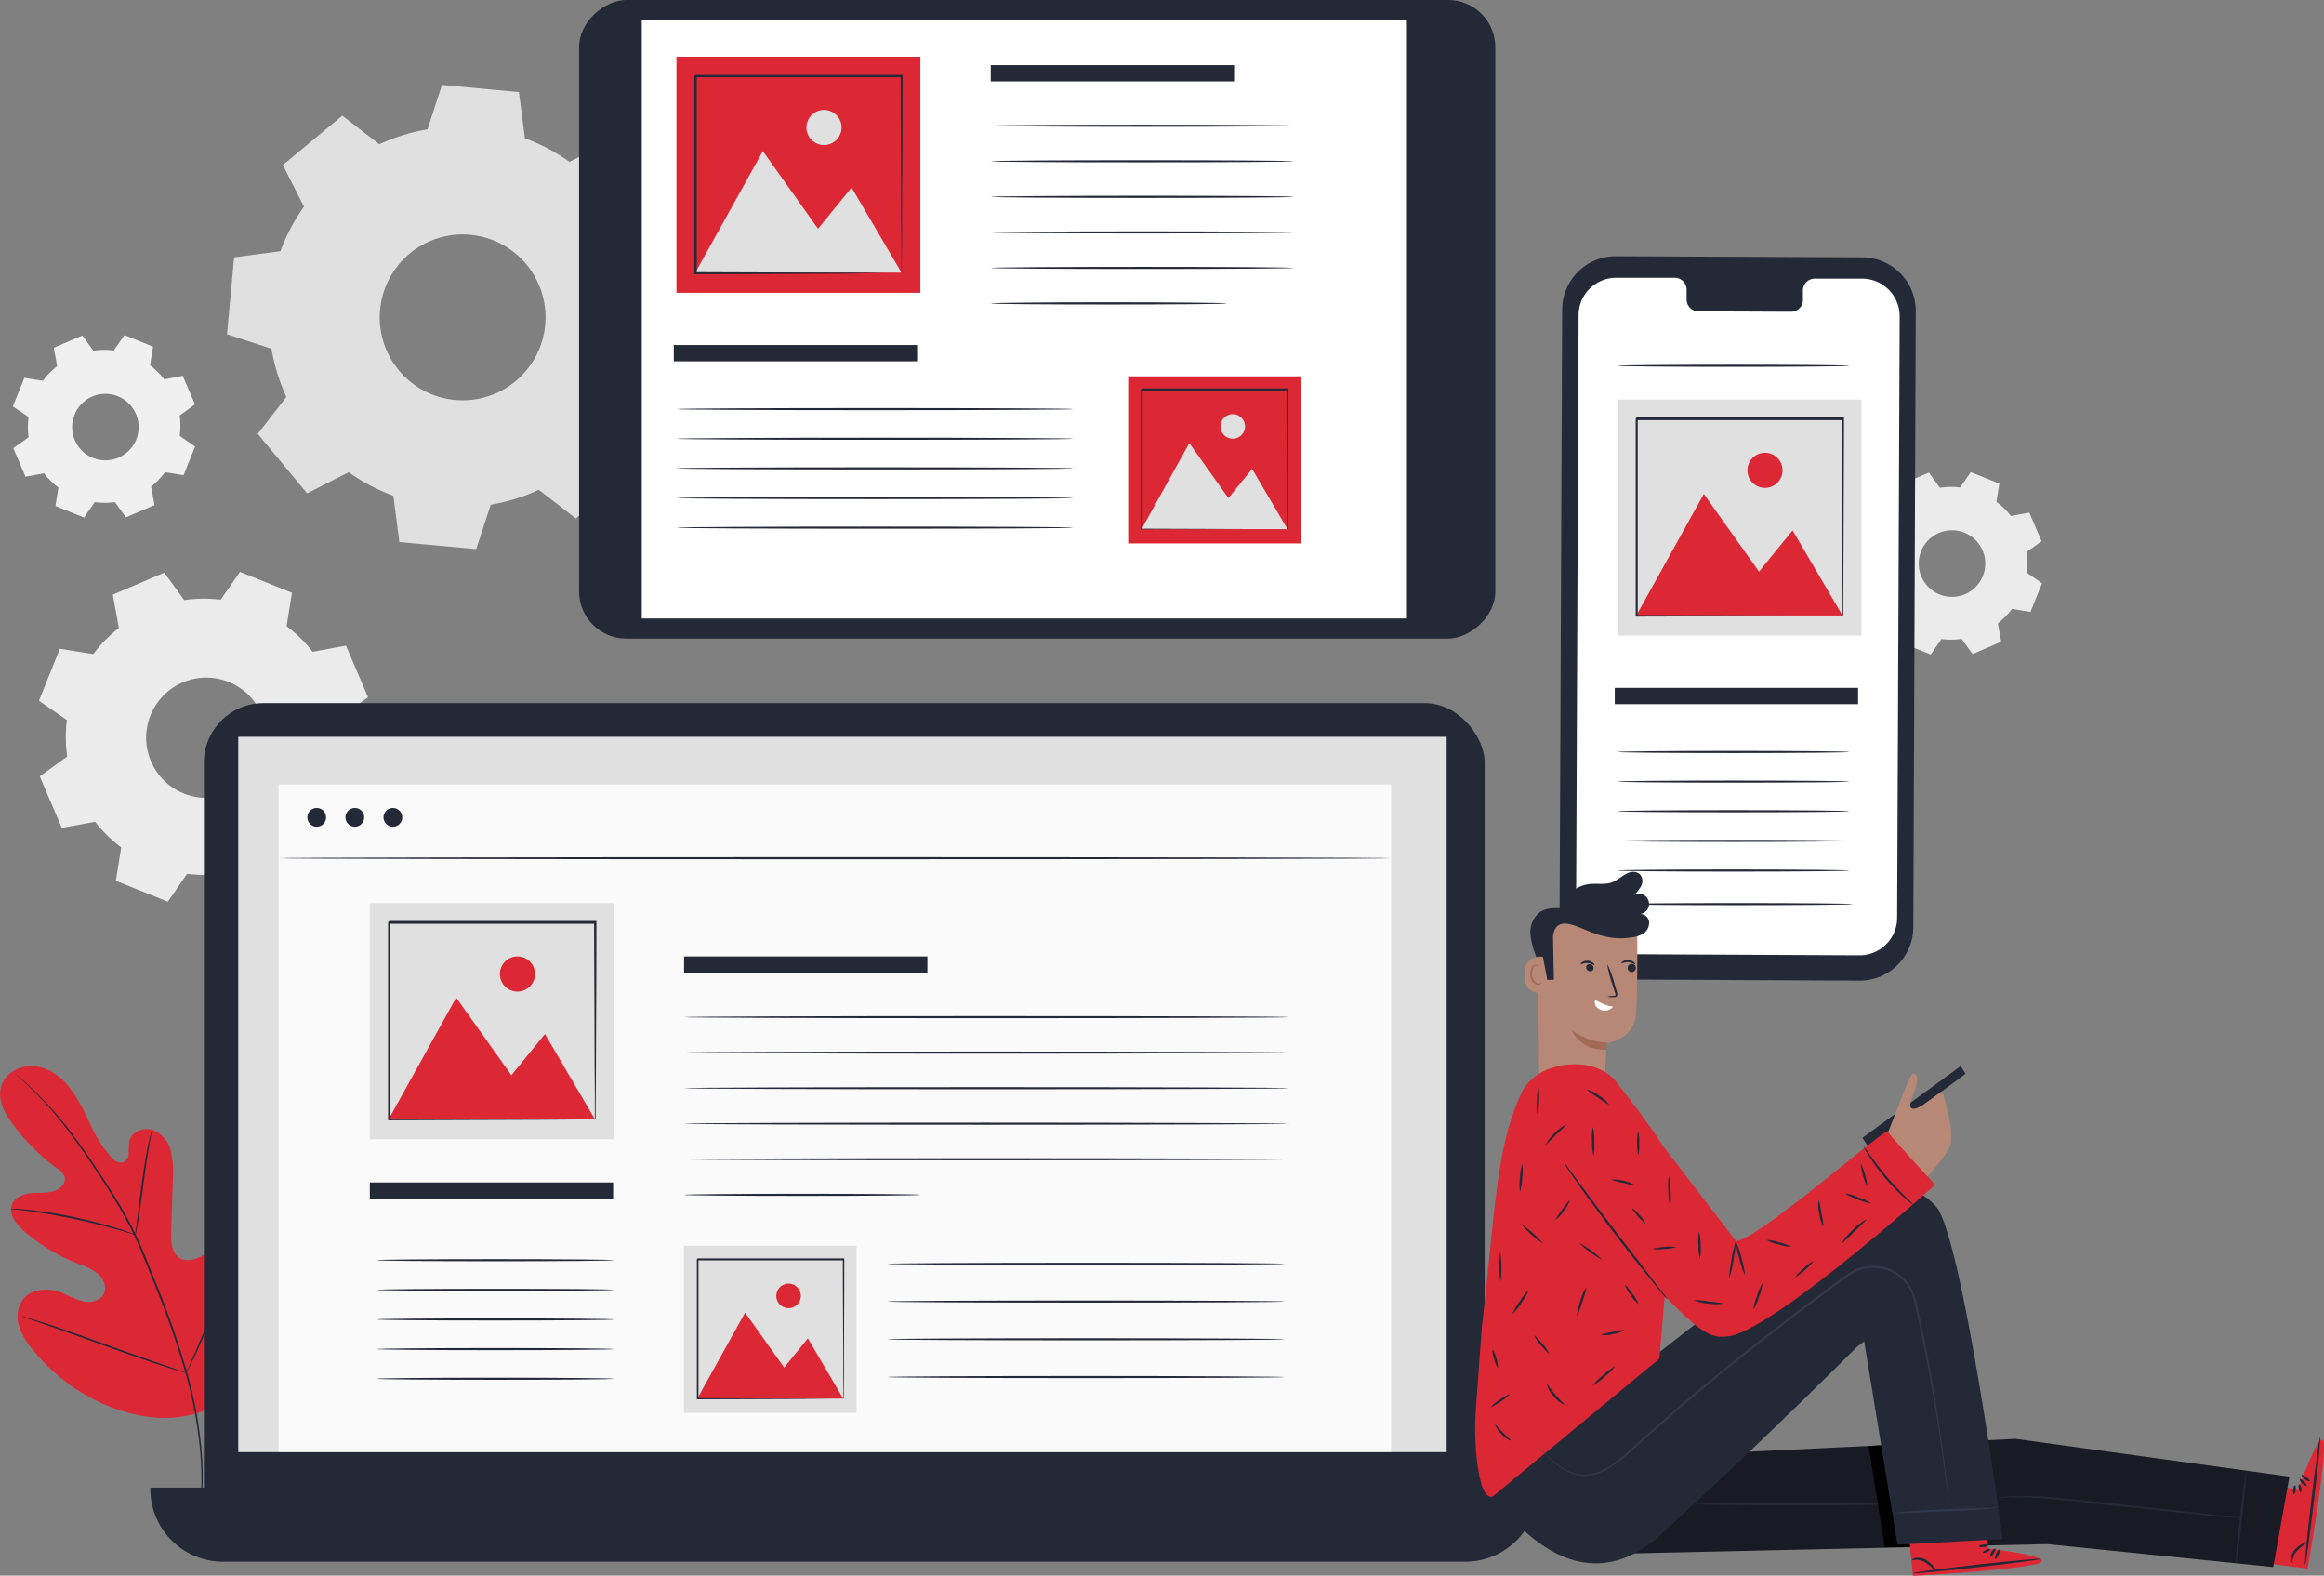
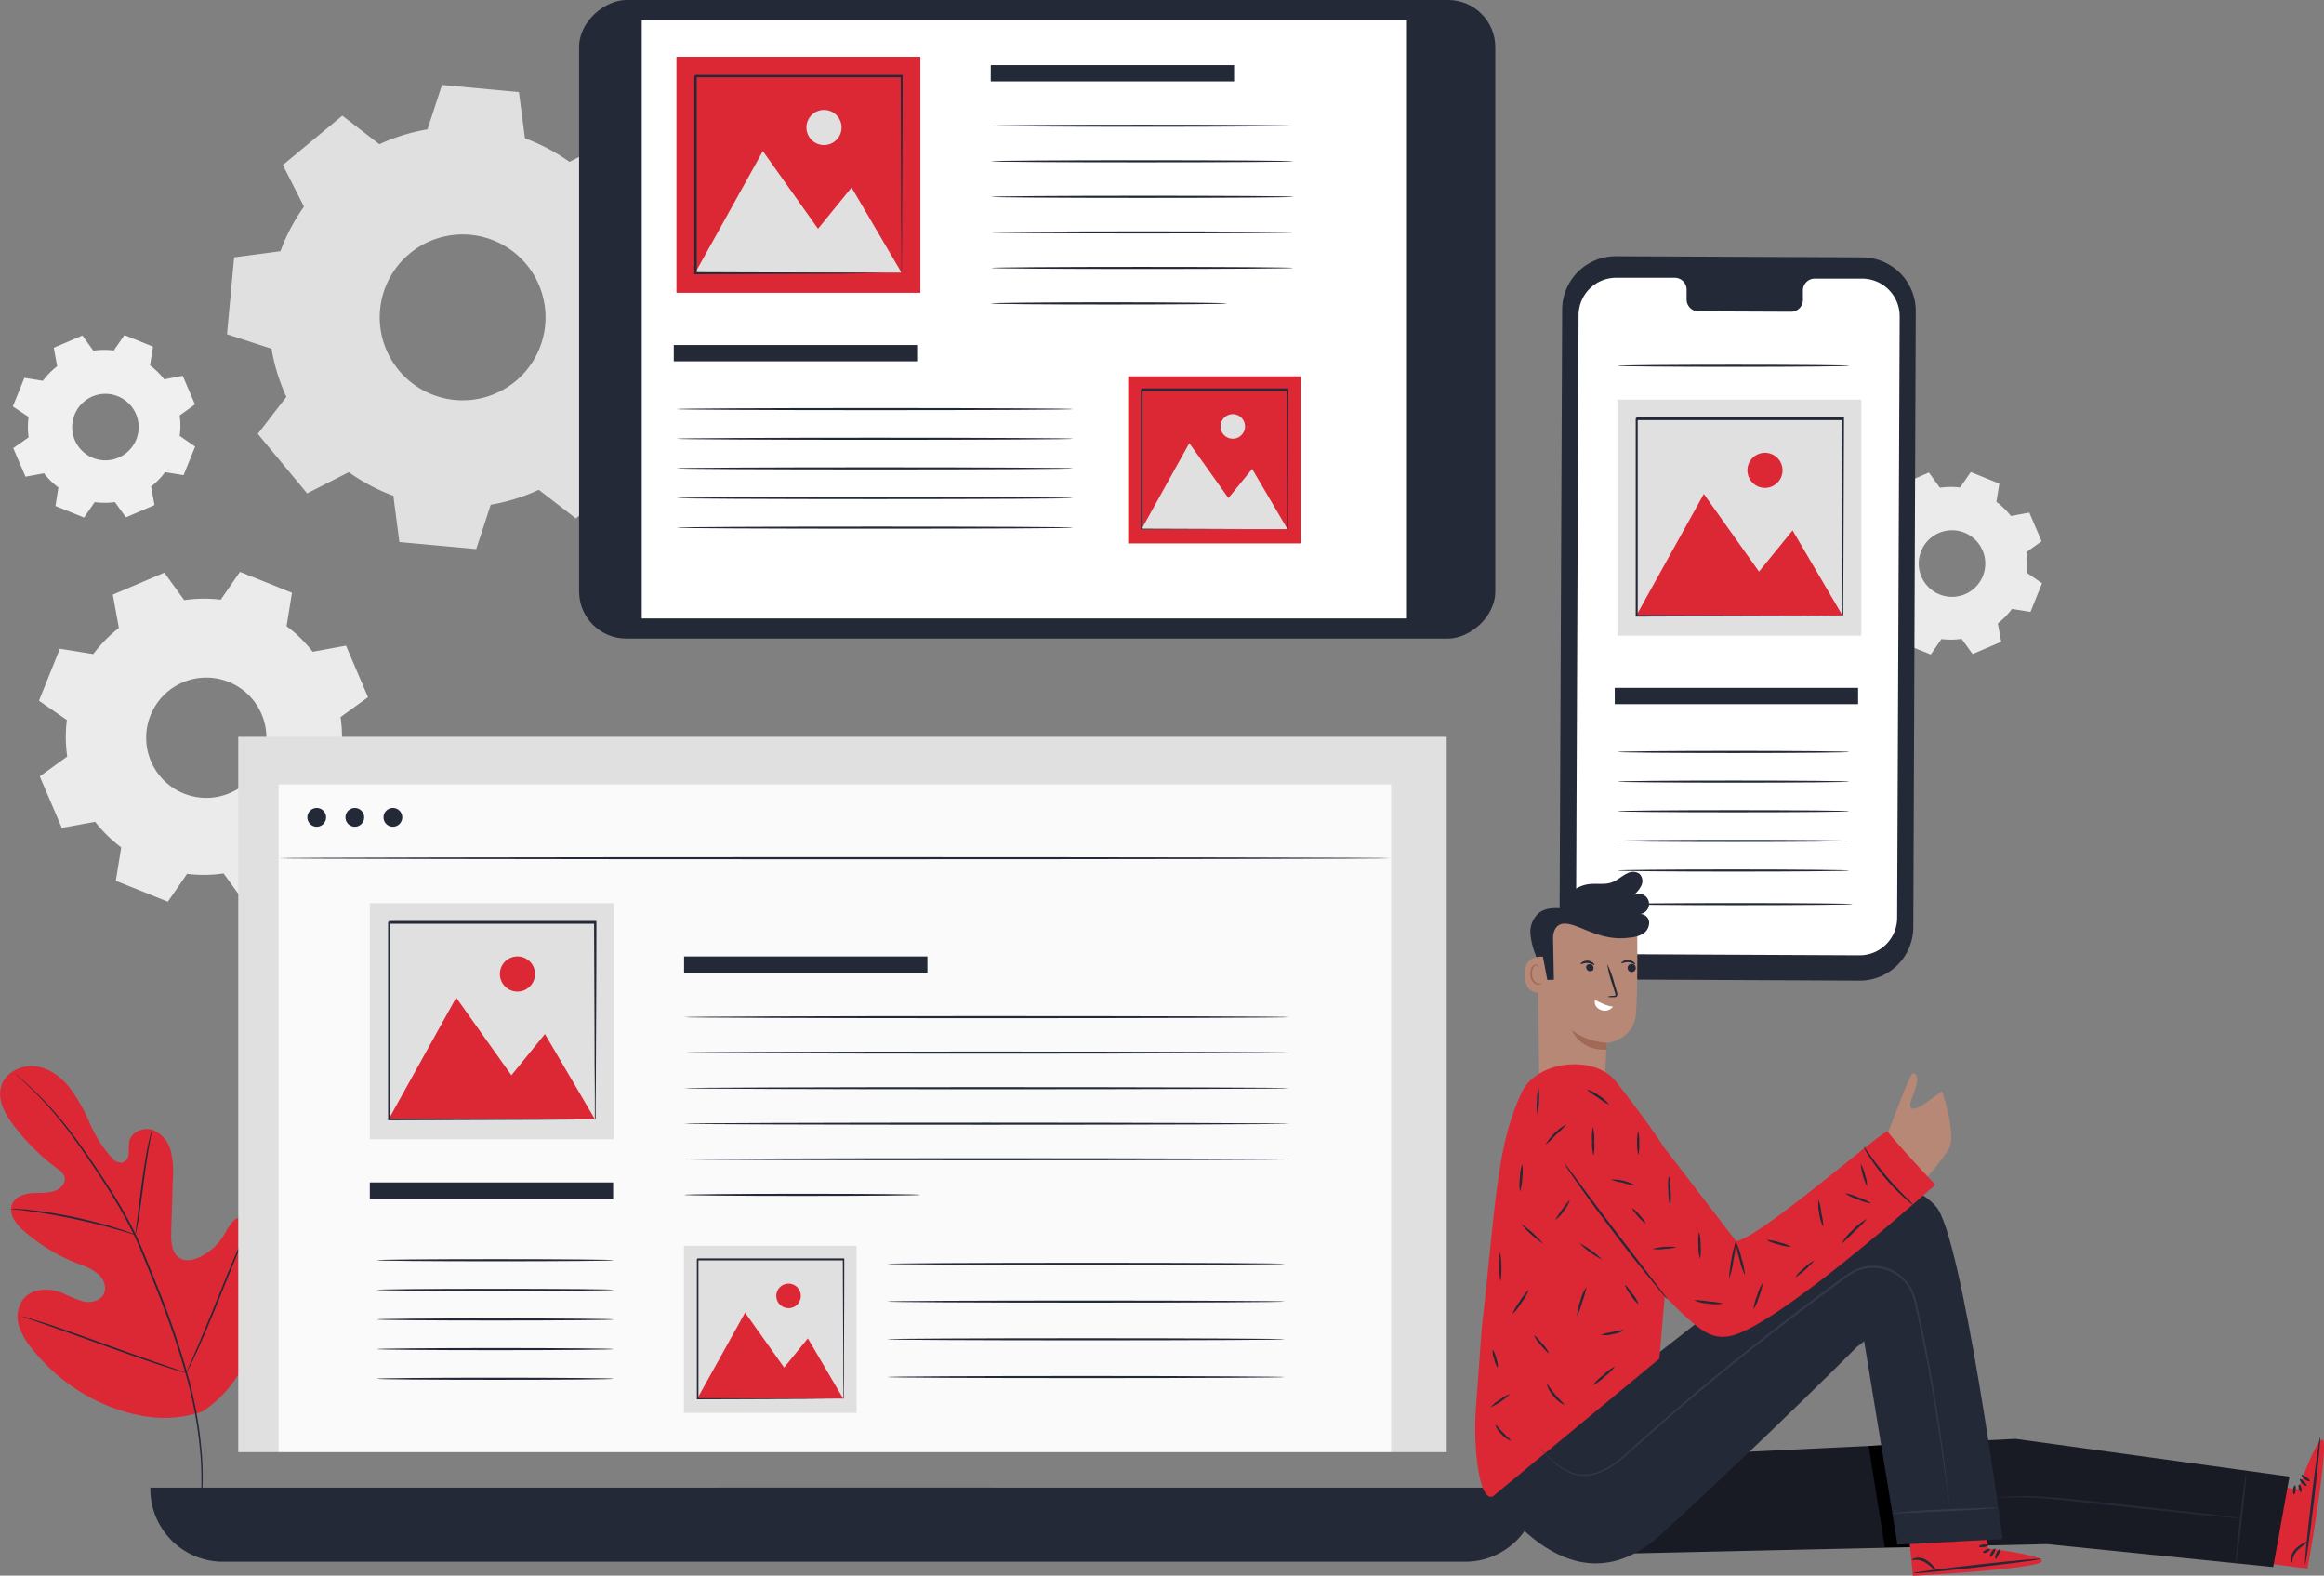
<svg xmlns="http://www.w3.org/2000/svg" viewBox="0 0 569.04 385.72">
  <rect x="0" y="0" width="569.04" height="385.72" fill="#808080" stroke="none" />
  <defs>
    <style>.cls-1{fill:#ebebeb;}.cls-1,.cls-2,.cls-3{fill-rule:evenodd;}.cls-2{fill:#f0f0f0;}.cls-3,.cls-7{fill:#e0e0e0;}.cls-4{fill:#dc2735;}.cls-5{fill:#242937;}.cls-6{fill:#fff;}.cls-8{fill:#fafafa;}.cls-9{fill:#181b23;}.cls-10{fill:#b78876;}.cls-11{fill:#a36957;}.cls-12{fill:#313a4c;}</style>
  </defs>
  <g id="Layer_2" data-name="Layer 2">
    <g id="Character">
      <path class="cls-1" d="M488.84,122.85a18.44,18.44,0,0,1,3.54,3.46l4.51-.82,3,7-3.72,2.69a18.62,18.62,0,0,1,.06,5l3.77,2.61-2.83,7-4.53-.73a18.44,18.44,0,0,1-3.46,3.54l.82,4.51-7,3-2.69-3.71a19.05,19.05,0,0,1-4.95.05l-2.6,3.77-7.05-2.83.73-4.53a18.44,18.44,0,0,1-3.54-3.46l-4.51.82-3-7,3.72-2.69a18.62,18.62,0,0,1-.06-4.95L455.3,133l2.83-7,4.53.73a18.73,18.73,0,0,1,3.46-3.54l-.82-4.51,7-3,2.69,3.72a18.62,18.62,0,0,1,4.95-.06l2.61-3.77,7,2.83-.73,4.53ZM481,130.4a8.15,8.15,0,1,0,4.52,10.6A8.16,8.16,0,0,0,481,130.4Z" />
      <path class="cls-1" d="M70.17,153.29a33.26,33.26,0,0,1,6.39,6.26l8.16-1.49,5.39,12.62-6.72,4.86a33.91,33.91,0,0,1,.1,9l6.82,4.71-5.12,12.73L77,200.62A33.86,33.86,0,0,1,70.75,207l1.48,8.16-12.62,5.38-4.86-6.72a33.42,33.42,0,0,1-8.94.1l-4.71,6.82-12.74-5.12,1.32-8.18a33.86,33.86,0,0,1-6.39-6.26l-8.16,1.49L9.74,190.06l6.72-4.86a33.5,33.5,0,0,1-.09-8.95l-6.83-4.71,5.12-12.73,8.19,1.31a33.26,33.26,0,0,1,6.26-6.39l-1.49-8.16,12.62-5.38,4.86,6.72a33.42,33.42,0,0,1,8.94-.1L58.76,140l12.73,5.11-1.32,8.19ZM56,166.94a14.72,14.72,0,1,0,8.17,19.15A14.72,14.72,0,0,0,56,166.94Z" />
      <path class="cls-2" d="M36.69,89.4a18.73,18.73,0,0,1,3.53,3.47L44.74,92l3,7L44,101.71a18.63,18.63,0,0,1,0,5l3.78,2.61-2.83,7-4.53-.73A18.43,18.43,0,0,1,37,119.12l.83,4.52-7,3-2.69-3.72a18.63,18.63,0,0,1-4.95,0l-2.61,3.78-7-2.83.72-4.53a18.43,18.43,0,0,1-3.53-3.47l-4.52.83-3-7L7,107.06a18.63,18.63,0,0,1,0-5L3.14,99.5l2.83-7,4.53.72A18.72,18.72,0,0,1,14,89.65l-.83-4.52,7-3,2.69,3.72a18.63,18.63,0,0,1,5-.05l2.61-3.77,7,2.83-.72,4.52ZM28.84,97a8.14,8.14,0,1,0,4.52,10.59A8.14,8.14,0,0,0,28.84,97Z" />
      <path class="cls-3" d="M128.54,33.86a46.15,46.15,0,0,1,10.9,5.76l10.2-5.18L161.72,49l-7,9.06a46.15,46.15,0,0,1,3.65,11.79l10.86,3.55-1.75,18.84-11.33,1.48a46.56,46.56,0,0,1-5.77,10.9l5.18,10.2L141,126.91l-9.07-7a46.88,46.88,0,0,1-11.78,3.65l-3.55,10.86L97.79,132.7l-1.48-11.34A46,46,0,0,1,85.4,115.6l-10.2,5.18L63.12,106.21l7-9.06a46.46,46.46,0,0,1-3.64-11.78L55.58,81.82,57.33,63,68.67,61.5a46,46,0,0,1,5.76-10.91l-5.17-10.2L83.82,28.31l9.07,7a46.33,46.33,0,0,1,11.78-3.64l3.55-10.87,18.84,1.75,1.48,11.34ZM115.16,57.48a20.3,20.3,0,1,0,18.33,22.09A20.3,20.3,0,0,0,115.16,57.48Z" />
      <path class="cls-4" d="M49.46,345.61C62,337.44,65.12,321.8,65,307.66c0-2.36.3-4.84-.79-6.93s-3.7-3.58-5.86-2.63c-1.8.78-2.62,2.8-3.66,4.46a13.82,13.82,0,0,1-5.73,5.14c-1.54.75-3.43,1.18-4.91.32-2-1.17-2.21-4-2.14-6.33q.21-6.56.41-13.11a21.51,21.51,0,0,0-.55-7,7.28,7.28,0,0,0-4.51-5c-2.25-.68-5.07.54-5.61,2.82a21.8,21.8,0,0,0-.13,2.92A2.46,2.46,0,0,1,30,284.6a2.89,2.89,0,0,1-2.59-1.13,31.28,31.28,0,0,1-5.46-8.59A43.33,43.33,0,0,0,16.85,266c-2.16-2.63-5.19-4.75-8.58-5s-7.08,1.71-8,5,.93,6.68,3,9.41A52.87,52.87,0,0,0,14,286.06a4.37,4.37,0,0,1,1.8,2c.48,1.57-1.06,3.09-2.64,3.56-1.79.54-3.7.32-5.56.49s-3.89.93-4.63,2.64c-1,2.37.94,4.93,2.9,6.62a45.3,45.3,0,0,0,13.26,8,15.42,15.42,0,0,1,4.93,2.51c1.38,1.25,2.18,3.38,1.29,5s-3.09,2.11-4.91,1.73a32,32,0,0,1-5.17-2.09c-3.24-1.3-7.46-1.18-9.62,1.56a7.34,7.34,0,0,0-1,6.54,17.11,17.11,0,0,0,3.46,5.88,45.65,45.65,0,0,0,19.18,14c7.51,2.77,14.51,3.64,22.1,1.1" />
      <path class="cls-5" d="M3.76,262.86a1.3,1.3,0,0,0,.23.23l.69.64c.61.56,1.5,1.38,2.63,2.47a88.62,88.62,0,0,1,8.84,9.88c1.71,2.22,3.49,4.72,5.35,7.45s3.81,5.65,5.76,8.8a105.81,105.81,0,0,1,5.62,10.16c.87,1.82,1.64,3.71,2.43,5.65L37.68,314a212.41,212.41,0,0,1,7.92,22.77,102.69,102.69,0,0,1,3.48,19.33,74.79,74.79,0,0,1-.1,13.25c-.16,1.56-.31,2.77-.44,3.58-.06.39-.1.7-.13.93s0,.32,0,.32a1.11,1.11,0,0,0,.08-.31c0-.23.1-.53.17-.92.17-.81.34-2,.53-3.58a71.9,71.9,0,0,0,.24-13.29A102,102,0,0,0,46,336.67a211.23,211.23,0,0,0-7.9-22.82q-1.22-3-2.38-5.88c-.79-1.93-1.57-3.84-2.45-5.66a103,103,0,0,0-5.66-10.19c-2-3.16-3.93-6.08-5.8-8.8s-3.67-5.22-5.41-7.43a83.18,83.18,0,0,0-9-9.81c-1.15-1.08-2.06-1.88-2.69-2.42l-.72-.6Z" />
      <path class="cls-5" d="M33.14,302.29a4.53,4.53,0,0,0,.25-1c.15-.64.32-1.58.51-2.74.4-2.33.83-5.56,1.29-9.13s.94-6.78,1.37-9.09c.21-1.16.39-2.1.52-2.74a4.72,4.72,0,0,0,.16-1,4.62,4.62,0,0,0-.32,1c-.19.63-.41,1.56-.66,2.72-.51,2.31-1,5.53-1.5,9.1s-.85,6.7-1.16,9.13c-.15,1.1-.27,2-.37,2.77A4.3,4.3,0,0,0,33.14,302.29Z" />
      <path class="cls-5" d="M2.73,295.93a6.52,6.52,0,0,0,1.21.17c.79.09,1.92.21,3.31.4,2.79.37,6.63,1,10.83,1.89s8,1.86,10.68,2.64c1.35.38,2.44.71,3.19.94a6.92,6.92,0,0,0,1.19.32,6.13,6.13,0,0,0-1.13-.48c-.74-.28-1.82-.66-3.17-1.08-2.69-.85-6.45-1.87-10.67-2.77a109.19,109.19,0,0,0-10.88-1.77C5.89,296,4.75,296,4,295.93A6.47,6.47,0,0,0,2.73,295.93Z" />
      <path class="cls-5" d="M45.62,336.11a1.49,1.49,0,0,0,.22-.36l.55-1.08c.47-.94,1.12-2.32,1.9-4,1.56-3.41,3.56-8.2,5.7-13.52s4.09-10.11,5.57-13.56c.73-1.67,1.33-3.05,1.77-4.08l.48-1.11A1.92,1.92,0,0,0,62,298s-.09.12-.22.36l-.55,1.08c-.47.94-1.12,2.32-1.9,4-1.56,3.41-3.56,8.2-5.7,13.52S49.49,327.07,48,330.52c-.73,1.67-1.33,3.05-1.77,4.08l-.48,1.11A1.92,1.92,0,0,0,45.62,336.11Z" />
      <path class="cls-5" d="M5.35,322.23a1.76,1.76,0,0,0,.4.17l1.17.42,4.31,1.49c3.64,1.26,8.65,3.07,14.18,5.06s10.56,3.76,14.23,4.95c1.84.59,3.33,1.06,4.36,1.36l1.2.34a2.16,2.16,0,0,0,.42.09s-.13-.08-.4-.18l-1.16-.41L39.74,334C36.1,332.76,31.09,331,25.56,329S15,325.21,11.33,324C9.49,323.42,8,323,7,322.66l-1.2-.34C5.5,322.24,5.35,322.21,5.35,322.23Z" />
      <path class="cls-5" d="M455.28,240.06l-60.34-.28a13.12,13.12,0,0,1-13.08-13.16l.64-150.84a13.12,13.12,0,0,1,13.2-13.05L456,63a13.12,13.12,0,0,1,13.08,13.16L468.48,227A13.12,13.12,0,0,1,455.28,240.06Z" />
      <path class="cls-6" d="M456,68.21l-11.7,0a2.9,2.9,0,0,0-2.85,3v2.11a2.9,2.9,0,0,1-2.85,3l-22.8-.1a2.91,2.91,0,0,1-2.83-3V71a2.91,2.91,0,0,0-2.83-3L406,68l-10.23,0a9.19,9.19,0,0,0-9.25,9.14l-.62,147.22a9.18,9.18,0,0,0,9.16,9.22l60.21.28a9.19,9.19,0,0,0,9.25-9.14l.62-147.23A9.2,9.2,0,0,0,456,68.21Z" />
      <rect class="cls-5" x="395.38" y="168.39" width="59.58" height="3.99" />
      <path class="cls-5" d="M452.84,184.09c0,.14-12.72.26-28.4.26s-28.41-.12-28.41-.26,12.72-.27,28.41-.27S452.84,183.94,452.84,184.09Z" />
      <path class="cls-5" d="M452.84,89.55c0,.14-12.72.26-28.4.26S396,89.69,396,89.55s12.72-.26,28.41-.26S452.84,89.4,452.84,89.55Z" />
      <path class="cls-5" d="M452.84,191.34c0,.14-12.72.26-28.4.26s-28.41-.12-28.41-.26,12.72-.26,28.41-.26S452.84,191.2,452.84,191.34Z" />
      <path class="cls-5" d="M452.84,198.6c0,.14-12.72.26-28.4.26S396,198.74,396,198.6s12.72-.27,28.41-.27S452.84,198.45,452.84,198.6Z" />
      <path class="cls-5" d="M452.84,205.85c0,.14-12.72.26-28.4.26S396,206,396,205.85s12.72-.26,28.41-.26S452.84,205.71,452.84,205.85Z" />
      <path class="cls-5" d="M452.84,213.11c0,.14-12.72.26-28.4.26s-28.41-.12-28.41-.26,12.72-.26,28.41-.26S452.84,213,452.84,213.11Z" />
      <path class="cls-5" d="M453.65,221.33c0,.15-12.72.26-28.4.26s-28.4-.11-28.4-.26,12.71-.26,28.4-.26S453.65,221.19,453.65,221.33Z" />
      <rect class="cls-7" x="396.03" y="97.82" width="59.73" height="57.79" />
      <polygon class="cls-4" points="400.67 150.66 417.19 120.92 430.7 139.93 438.92 129.84 451.13 150.66 400.67 150.66" />
      <path class="cls-4" d="M436.46,115.14a4.3,4.3,0,1,1-4.3-4.3A4.29,4.29,0,0,1,436.46,115.14Z" />
      <path class="cls-5" d="M451.13,150.82s0-.08,0-.23,0-.4,0-.68c0-.61,0-1.48,0-2.6,0-2.29,0-5.6-.07-9.81,0-8.44-.07-20.46-.12-34.89l.24.24-50.46,0c-.07.06.53-.54.28-.28v13c0,4.24,0,8.4,0,12.45,0,8.09,0,15.74,0,22.78l-.24-.24,36.49.12,10.29.07,2.73,0h.95s-.07,0-.22,0h-.68l-2.68,0-10.24.07-36.64.12h-.25v-.25c0-7,0-14.69,0-22.78,0-4,0-8.21,0-12.45v-13l.29-.29,50.46,0h.25v.25c-.05,14.49-.1,26.57-.13,35,0,4.19-.05,7.48-.06,9.76,0,1.1,0,2,0,2.56,0,.27,0,.48,0,.64S451.14,150.83,451.13,150.82Z" />
      <rect class="cls-5" x="175.8" y="-34.01" width="156.32" height="224.34" rx="11.55" transform="translate(175.8 332.12) rotate(-90)" />
      <rect class="cls-6" x="177.58" y="-15.51" width="146.46" height="187.35" transform="translate(172.65 328.98) rotate(-90)" />
      <path class="cls-5" d="M354.86,72.16a6,6,0,1,1-6,6A6,6,0,0,1,354.86,72.16Z" />
      <rect class="cls-5" x="148.25" y="54.62" width="2.48" height="47.08" rx="1.22" />
      <rect class="cls-5" x="242.59" y="15.94" width="59.58" height="3.99" />
      <rect class="cls-5" x="164.98" y="84.46" width="59.58" height="3.99" />
      <path class="cls-5" d="M316.69,30.78c0,.14-16.59.26-37.05.26s-37-.12-37-.26,16.58-.26,37-.26S316.69,30.63,316.69,30.78Z" />
      <path class="cls-5" d="M316.69,39.48c0,.15-16.59.26-37.05.26s-37-.11-37-.26,16.58-.26,37-.26S316.69,39.34,316.69,39.48Z" />
      <path class="cls-5" d="M316.69,48.19c0,.14-16.59.26-37.05.26s-37-.12-37-.26,16.58-.27,37-.27S316.69,48,316.69,48.19Z" />
      <path class="cls-5" d="M316.69,56.89c0,.14-16.59.26-37.05.26s-37-.12-37-.26,16.58-.26,37-.26S316.69,56.74,316.69,56.89Z" />
      <path class="cls-5" d="M316.69,65.59c0,.14-16.59.26-37.05.26s-37-.12-37-.26,16.58-.26,37-.26S316.69,65.45,316.69,65.59Z" />
      <path class="cls-5" d="M300.44,74.29c0,.15-12.95.26-28.93.26s-28.92-.11-28.92-.26S255.54,74,271.51,74,300.44,74.15,300.44,74.29Z" />
      <path class="cls-5" d="M262.83,100.15c0,.15-21.76.26-48.59.26s-48.61-.11-48.61-.26,21.76-.26,48.61-.26S262.83,100,262.83,100.15Z" />
      <path class="cls-5" d="M262.83,107.41c0,.14-21.76.26-48.59.26s-48.61-.12-48.61-.26,21.76-.26,48.61-.26S262.83,107.26,262.83,107.41Z" />
      <path class="cls-5" d="M262.83,114.66c0,.15-21.76.26-48.59.26s-48.61-.11-48.61-.26,21.76-.26,48.61-.26S262.83,114.52,262.83,114.66Z" />
      <path class="cls-5" d="M262.83,121.92c0,.14-21.76.26-48.59.26s-48.61-.12-48.61-.26,21.76-.26,48.61-.26S262.83,121.77,262.83,121.92Z" />
      <path class="cls-5" d="M262.83,129.17c0,.15-21.76.26-48.59.26s-48.61-.11-48.61-.26,21.76-.26,48.61-.26S262.83,129,262.83,129.17Z" />
      <rect class="cls-4" x="165.63" y="13.89" width="59.73" height="57.79" />
      <polygon class="cls-7" points="170.26 66.73 186.79 36.99 200.3 56 208.51 45.91 220.73 66.73 170.26 66.73" />
      <path class="cls-7" d="M206.06,31.21a4.3,4.3,0,1,1-4.3-4.3A4.3,4.3,0,0,1,206.06,31.21Z" />
      <path class="cls-5" d="M220.73,66.89a2.17,2.17,0,0,1,0-.24c0-.17,0-.39,0-.67,0-.61,0-1.48,0-2.6,0-2.29,0-5.61-.07-9.81,0-8.45-.07-20.47-.12-34.9l.24.25-50.46,0c-.07.06.53-.54.28-.28h0v13q0,6.38,0,12.46c0,8.09,0,15.74,0,22.78l-.25-.25,36.49.13,10.3.06,2.73,0,.7,0h.25s-.07,0-.22,0h-.68l-2.68,0L206.91,67l-36.65.13H170v-.25c0-7,0-14.69,0-22.78q0-6.07,0-12.46v-13h0c-.25.25.34-.36.29-.29l50.46,0H221v.24c0,14.5-.1,26.57-.13,35.05,0,4.19,0,7.48-.06,9.76q0,1.65,0,2.55c0,.27,0,.49,0,.65S220.74,66.9,220.73,66.89Z" />
      <rect class="cls-4" x="276.24" y="92.13" width="42.27" height="40.9" />
      <polygon class="cls-7" points="279.52 129.53 291.21 108.48 300.78 121.93 306.59 114.79 315.24 129.53 279.52 129.53" />
      <path class="cls-7" d="M304.85,104.39a3,3,0,1,1-3-3A3,3,0,0,1,304.85,104.39Z" />
      <path class="cls-5" d="M315.24,129.64s0-.06,0-.17,0-.28,0-.48c0-.43,0-1,0-1.84,0-1.62,0-4-.05-6.94,0-6,0-14.48-.09-24.7l.18.18-35.72,0,.2-.2h0v9.17q0,4.51,0,8.81c0,5.73,0,11.15,0,16.13l-.17-.18,25.82.09,7.29,0,1.93,0h0l-1.9,0-7.24,0-25.94.08h-.18v-.17c0-5,0-10.4,0-16.13v-18h0l.2-.21,35.72,0h.17v.17c0,10.26-.07,18.81-.09,24.81,0,3,0,5.29,0,6.91,0,.77,0,1.37,0,1.8,0,.19,0,.34,0,.46S315.24,129.64,315.24,129.64Z" />
-       <rect class="cls-5" x="49.93" y="172.13" width="313.59" height="207.37" rx="14.57" />
      <path class="cls-5" d="M358.76,382.31H54.61a17.8,17.8,0,0,1-17.8-17.8v-.34H376.56v.34A17.8,17.8,0,0,1,358.76,382.31Z" />
      <rect class="cls-7" x="58.34" y="180.37" width="295.88" height="175.12" />
      <polygon class="cls-5" points="175.81 364.17 180.02 370.87 239.35 370.87 243.26 364.17 175.81 364.17" />
      <rect class="cls-8" x="68.21" y="192.03" width="272.41" height="163.39" />
      <path class="cls-5" d="M79.84,200.09a2.29,2.29,0,1,1-2.29-2.29A2.28,2.28,0,0,1,79.84,200.09Z" />
      <path class="cls-5" d="M89.17,200.09a2.29,2.29,0,1,1-2.29-2.29A2.29,2.29,0,0,1,89.17,200.09Z" />
      <path class="cls-5" d="M98.49,200.09a2.29,2.29,0,1,1-2.28-2.29A2.28,2.28,0,0,1,98.49,200.09Z" />
      <path class="cls-5" d="M340.62,210.09c0,.14-61,.26-136.2.26s-136.21-.12-136.21-.26,61-.26,136.21-.26S340.62,209.94,340.62,210.09Z" />
      <rect class="cls-5" x="49.93" y="364.3" width="313.59" height="1" />
      <rect class="cls-5" x="90.55" y="289.47" width="59.58" height="3.99" />
      <rect class="cls-5" x="167.5" y="234.14" width="59.58" height="3.99" />
      <path class="cls-5" d="M315.7,249c0,.14-33.18.26-74.1.26s-74.1-.12-74.1-.26,33.17-.26,74.1-.26S315.7,248.84,315.7,249Z" />
      <path class="cls-5" d="M315.7,257.68c0,.15-33.18.26-74.1.26s-74.1-.11-74.1-.26,33.17-.26,74.1-.26S315.7,257.54,315.7,257.68Z" />
      <path class="cls-5" d="M315.7,266.39c0,.14-33.18.26-74.1.26s-74.1-.12-74.1-.26,33.17-.26,74.1-.26S315.7,266.24,315.7,266.39Z" />
      <path class="cls-5" d="M315.7,275.09c0,.14-33.18.26-74.1.26s-74.1-.12-74.1-.26,33.17-.26,74.1-.26S315.7,275,315.7,275.09Z" />
      <path class="cls-5" d="M315.7,283.79c0,.15-33.18.26-74.1.26s-74.1-.11-74.1-.26,33.17-.26,74.1-.26S315.7,283.65,315.7,283.79Z" />
      <path class="cls-5" d="M225.35,292.5c0,.14-12.95.26-28.92.26s-28.93-.12-28.93-.26,12.95-.26,28.93-.26S225.35,292.35,225.35,292.5Z" />
      <path class="cls-5" d="M314.61,309.39c0,.14-21.8.26-48.7.26s-48.7-.12-48.7-.26,21.8-.26,48.7-.26S314.61,309.24,314.61,309.39Z" />
      <path class="cls-5" d="M314.61,318.62c0,.15-21.8.27-48.7.27s-48.7-.12-48.7-.27,21.8-.25,48.7-.25S314.61,318.48,314.61,318.62Z" />
      <path class="cls-5" d="M314.61,327.86c0,.15-21.8.26-48.7.26s-48.7-.11-48.7-.26,21.8-.26,48.7-.26S314.61,327.72,314.61,327.86Z" />
      <path class="cls-5" d="M314.61,337.1c0,.15-21.8.26-48.7.26s-48.7-.11-48.7-.26,21.8-.26,48.7-.26S314.61,337,314.61,337.1Z" />
      <path class="cls-5" d="M150.28,308.5c0,.15-13,.26-29,.26s-29-.11-29-.26,13-.26,29-.26S150.28,308.36,150.28,308.5Z" />
      <path class="cls-5" d="M150.28,315.76c0,.14-13,.26-29,.26s-29-.12-29-.26,13-.26,29-.26S150.28,315.61,150.28,315.76Z" />
      <path class="cls-5" d="M150.28,323c0,.15-13,.26-29,.26s-29-.11-29-.26,13-.26,29-.26S150.28,322.87,150.28,323Z" />
      <path class="cls-5" d="M150.28,330.27c0,.14-13,.26-29,.26s-29-.12-29-.26,13-.26,29-.26S150.28,330.12,150.28,330.27Z" />
      <path class="cls-5" d="M150.28,337.52c0,.15-13,.26-29,.26s-29-.11-29-.26,13-.26,29-.26S150.28,337.38,150.28,337.52Z" />
      <rect class="cls-7" x="90.55" y="221.11" width="59.73" height="57.79" />
      <polygon class="cls-4" points="95.18 273.96 111.7 244.22 125.22 263.23 133.43 253.13 145.65 273.96 95.18 273.96" />
      <path class="cls-4" d="M131,238.44a4.3,4.3,0,1,1-4.3-4.3A4.29,4.29,0,0,1,131,238.44Z" />
      <path class="cls-5" d="M145.65,274.12a1.35,1.35,0,0,1,0-.24c0-.17,0-.39,0-.67,0-.62,0-1.49,0-2.6,0-2.29,0-5.61-.06-9.82,0-8.44-.08-20.46-.13-34.89l.25.24-50.47,0,.28-.27h0v13c0,4.25,0,8.41,0,12.45,0,8.1,0,15.75,0,22.79l-.24-.25,36.49.13,10.29.06,2.73,0h.71l.25,0h-.22l-.69,0-2.68,0-10.23.07-36.65.13h-.25v-.25c0-7,0-14.69,0-22.79,0-4,0-8.2,0-12.45v-13h0c-.25.25.35-.36.29-.29l50.47,0h.24v.24c0,14.5-.09,26.57-.12,35,0,4.18-.05,7.48-.07,9.76,0,1.09,0,2,0,2.55,0,.27,0,.48,0,.65A1.66,1.66,0,0,1,145.65,274.12Z" />
      <rect class="cls-7" x="167.47" y="304.98" width="42.27" height="40.9" />
      <polygon class="cls-4" points="170.74 342.38 182.44 321.33 192 334.78 197.81 327.64 206.46 342.38 170.74 342.38" />
      <path class="cls-4" d="M196.08,317.24a3,3,0,1,1-3.05-3A3,3,0,0,1,196.08,317.24Z" />
      <path class="cls-5" d="M206.46,342.49a1.15,1.15,0,0,1,0-.17c0-.12,0-.28,0-.47,0-.44,0-1.05,0-1.84,0-1.63,0-4,0-6.95,0-6-.06-14.48-.09-24.69l.17.17-35.71,0c-.05,0,.37-.38.19-.2h0v18c0,5.72,0,11.14,0,16.12l-.18-.18,25.83.09,7.28.05,1.93,0h0l-1.89,0-7.25.05-25.94.09h-.17v-.18c0-5,0-10.4,0-16.12q0-4.31,0-8.82v-9.17h0l.21-.21,35.71,0h.17v.18c0,10.25-.06,18.8-.08,24.8,0,3,0,5.29-.05,6.91,0,.77,0,1.38,0,1.8,0,.19,0,.34,0,.46A.85.85,0,0,1,206.46,342.49Z" />
      <path class="cls-4" d="M562.7,364.57l-10-1.19-2.34,18.74L565,384l.22-1.16c.93-5.13,4.38-26.17,3.77-29.76C568.28,349.1,562.7,364.57,562.7,364.57Z" />
      <path class="cls-5" d="M568.1,351.76c.18,0-.51,7.05-1.53,15.7s-2,15.65-2.18,15.63.51-7,1.53-15.7S567.93,351.74,568.1,351.76Z" />
      <path class="cls-5" d="M564.79,363.69c-.11.15-.63-.05-1.1-.52s-.69-1-.55-1.09.56.21,1,.63S564.89,363.55,564.79,363.69Z" />
      <path class="cls-5" d="M565.59,362.58c-.09.15-.68,0-1.26-.45s-.89-1-.77-1.09.62.17,1.16.58S565.67,362.42,565.59,362.58Z" />
      <path class="cls-5" d="M565,377.43c0,.08-.25.33-.75.69a12.65,12.65,0,0,0-1.77,1.47,4.58,4.58,0,0,0-1.08,1.93c-.13.55-.1.93-.2,1s-.28-.35-.25-1a3.8,3.8,0,0,1,1.06-2.29,6.62,6.62,0,0,1,2-1.43C564.58,377.47,565,377.36,565,377.43Z" />
      <path class="cls-5" d="M562.91,363.41c.16-.07.48.3.6.86s0,1-.18,1-.34-.4-.45-.89S562.74,363.49,562.91,363.41Z" />
      <path class="cls-5" d="M561.91,363.59c.18,0,.27.53.2,1.16s-.26,1.12-.44,1.09-.26-.55-.2-1.16S561.73,363.59,561.91,363.59Z" />
      <polygon class="cls-9" points="556.6 383.62 501.17 378 386.24 380.57 416.8 355.93 493.51 352.24 560.58 361.48 556.6 383.62" />
-       <path class="cls-5" d="M462.91,368.23c0,.14-10.79.26-24.09.26s-24.1-.12-24.1-.26,10.79-.26,24.1-.26S462.91,368.08,462.91,368.23Z" />
      <polygon points="457.55 353.97 461.49 378.76 469.05 378.76 463.3 353.69 457.55 353.97" />
      <path class="cls-4" d="M486.81,379.08l-1.12-10-18.78,2,1.48,14.67,1.17-.05c5.22-.25,26.49-1.68,29.85-3.09C503.15,381,486.81,379.08,486.81,379.08Z" />
      <path class="cls-5" d="M499.75,381.61c0,.17-7,1.1-15.65,2.07s-15.69,1.61-15.71,1.44,7-1.11,15.64-2.08S499.73,381.43,499.75,381.61Z" />
      <path class="cls-5" d="M487.37,381.09c-.16-.06-.09-.62.26-1.19s.8-.89.93-.78-.07.59-.38,1.12S487.54,381.16,487.37,381.09Z" />
      <path class="cls-5" d="M488.64,381.62c-.17-.05-.15-.66.15-1.33s.74-1.09.89-1,0,.64-.3,1.26S488.81,381.67,488.64,381.62Z" />
      <path class="cls-5" d="M474,384.42c-.07.06-.38-.17-.84-.57a13.05,13.05,0,0,0-1.84-1.4,4.49,4.49,0,0,0-2.12-.6c-.57,0-.93.11-1,0s.28-.36.94-.48a3.83,3.83,0,0,1,2.47.5,6.84,6.84,0,0,1,1.85,1.64C473.91,384,474.1,384.36,474,384.42Z" />
      <path class="cls-5" d="M487.22,379.2c.1.14-.19.54-.7.78s-1,.23-1,.06.31-.42.76-.64S487.11,379.06,487.22,379.2Z" />
      <path class="cls-5" d="M486.81,378.27c0,.17-.45.38-1.08.46s-1.15,0-1.16-.18.48-.39,1.08-.46S486.78,378.09,486.81,378.27Z" />
      <path class="cls-10" d="M376.87,264.7l16-.29c.21-1.86.52-9.07.52-9.07s6.7-.62,7.19-7.25.28-21.94.28-21.94h0a23.12,23.12,0,0,0-23.35,1.49l-1,.69Z" />
      <path class="cls-5" d="M398.66,237.46a1,1,0,0,1,1.39-1.35,1,1,0,1,1-1.39,1.35Z" />
      <path class="cls-5" d="M400.36,236.05c-.11.11-.73-.44-1.64-.5s-1.61.37-1.7.25.07-.26.37-.46a2.26,2.26,0,0,1,1.37-.34,2.21,2.21,0,0,1,1.3.54C400.33,235.78,400.42,236,400.36,236.05Z" />
      <path class="cls-5" d="M389.79,236.19a1,1,0,0,1,.23,1.35,1,1,0,0,1-1.58-1.11A1,1,0,0,1,389.79,236.19Z" />
      <path class="cls-5" d="M390.39,236.24c-.11.11-.73-.43-1.64-.49s-1.61.37-1.7.24.07-.25.37-.46a2.26,2.26,0,0,1,1.37-.34,2.33,2.33,0,0,1,1.3.54C390.36,236,390.44,236.19,390.39,236.24Z" />
      <path class="cls-5" d="M393.59,244a4.54,4.54,0,0,1,1.5-.22c.24,0,.43-.05.45-.18a1.16,1.16,0,0,0-.13-.69c-.19-.62-.39-1.25-.6-1.91a26,26,0,0,1-1.27-5,24.45,24.45,0,0,1,1.76,4.82c.2.66.39,1.29.57,1.91a1.55,1.55,0,0,1,.07,1,.62.62,0,0,1-.43.35,1.55,1.55,0,0,1-.41,0A4.06,4.06,0,0,1,393.59,244Z" />
      <path class="cls-6" d="M390.56,244.83c-.92-.63,2.53,1.55,4.4,1.58a2.52,2.52,0,0,1-3,.82C390,246.38,390.56,244.83,390.56,244.83Z" />
      <path class="cls-11" d="M393.44,255.25a15.45,15.45,0,0,1-8.5-3s1.75,4.91,8.41,4.72Z" />
      <path class="cls-5" d="M401.38,223.77a2.49,2.49,0,1,0-1.38-4.62,7.29,7.29,0,0,0,1.9-2.39,2.49,2.49,0,0,0-.47-2.84,2.78,2.78,0,0,0-2.87-.17c-1.41.6-2.52,1.79-4,2.29s-3.07.26-4.62.33A8.2,8.2,0,0,0,385.2,218a5.49,5.49,0,0,0-2.13,4.46c-2.17-.27-4.57-.3-6.28,1.05a6.23,6.23,0,0,0-2.08,4.91,18.28,18.28,0,0,0,1.29,5.34h0a3.82,3.82,0,0,0,.66,1.39l.81,4.76,3-.06-.2-9.91s-.29-4.17,3.3-3.81,8.47,4.42,15.46,3.4a7.52,7.52,0,0,0,3.26-.94,3.21,3.21,0,0,0,1.5-2.9A2.18,2.18,0,0,0,401.38,223.77Z" />
      <path class="cls-10" d="M377.79,234.22c-.15-.05-4.92-.68-4.47,5s6,3.32,6,3.15S377.79,234.22,377.79,234.22Z" />
      <path class="cls-11" d="M377.43,240.5s-.09.08-.25.17a1,1,0,0,1-.74.07,2.44,2.44,0,0,1-1.3-2.09,3.34,3.34,0,0,1,.16-1.43,1.13,1.13,0,0,1,.68-.81.49.49,0,0,1,.6.22c.09.15.07.27.1.28s.11-.11.05-.34a.64.64,0,0,0-.25-.33.75.75,0,0,0-.56-.1,1.39,1.39,0,0,0-1,1,3.5,3.5,0,0,0-.21,1.6,2.55,2.55,0,0,0,1.63,2.32,1,1,0,0,0,.88-.22C377.43,240.64,377.45,240.51,377.43,240.5Z" />
      <path class="cls-5" d="M363.89,363.6c3,4.47,21.2,31.85,42.91,11.95C434.47,350.17,456.39,328,456.39,328l8.22,50.15,25.77-1.39s-10-74.68-16.39-81.47c-7.08-7.57-13.61-6.93-69.28,37Z" />
-       <polygon class="cls-5" points="456.03 278.53 480.09 260.98 481.27 262.86 457.37 280.63 456.03 278.53" />
      <path class="cls-10" d="M462,278s3.23-8.4,3.95-10.19,2-4.9,2.42-5,2.14.21-.06,5.55,2.6,2.08,2.6,2.08l4.63-3.32s3.67,10.94,1.58,14.23a53.15,53.15,0,0,1-5.49,7Z" />
      <path class="cls-4" d="M462.25,277c-.48-1.1-31.07,25.93-37.16,26.85l-17.84-23.24s-3.71-5.87-11.66-15.93c-5.13-6.5-19.3-5.15-23,2.76-6.32,13.44-6.39,28.39-9.76,57.46l-1.43,19.62a69.23,69.23,0,0,0,.19,12.55c.54,4.88,1.65,10,3.91,9.28l40.8-33.74,1.31-15.32c8.58,8.7,11.25,10.52,15.71,9.83,11.24-1.74,50.54-37.09,50.54-37.09S462.72,278.12,462.25,277Z" />
      <path class="cls-5" d="M468.55,295a11.86,11.86,0,0,1-2.2-1.72,47.51,47.51,0,0,1-4.69-4.81,48.86,48.86,0,0,1-4-5.4,12.37,12.37,0,0,1-1.35-2.44,18,18,0,0,1,1.65,2.24c1,1.39,2.41,3.28,4.1,5.27s3.33,3.67,4.54,4.87A18.74,18.74,0,0,1,468.55,295Z" />
      <path class="cls-5" d="M423.35,313.08a43.19,43.19,0,0,1,1.64-9.21,21.47,21.47,0,0,1-.56,4.65A20.51,20.51,0,0,1,423.35,313.08Z" />
      <path class="cls-5" d="M427.25,312.12a16.72,16.72,0,0,1-1.35-4,17,17,0,0,1-.85-4.13,17.48,17.48,0,0,1,1.35,4A17,17,0,0,1,427.25,312.12Z" />
      <path class="cls-5" d="M383.07,284.72a10.56,10.56,0,0,1,1,1.29l2.67,3.61c2.25,3.05,5.38,7.25,8.89,11.85l9,11.73,2.73,3.57a9.92,9.92,0,0,1,.95,1.35,9.92,9.92,0,0,1-1.11-1.22c-.68-.81-1.66-2-2.86-3.47-2.39-2.94-5.66-7-9.17-11.65s-6.61-8.83-8.78-11.94c-1.09-1.56-2-2.83-2.54-3.71A10.33,10.33,0,0,1,383.07,284.72Z" />
      <path class="cls-5" d="M377.85,304.47a25.12,25.12,0,0,1-5.39-4.83,25.12,25.12,0,0,1,5.39,4.83Z" />
      <path class="cls-5" d="M374.34,315.75a12.47,12.47,0,0,1-1.79,3.11,12.24,12.24,0,0,1-2.22,2.82,13.29,13.29,0,0,1,1.79-3.11A12.56,12.56,0,0,1,374.34,315.75Z" />
      <path class="cls-5" d="M379.27,331.29c-.11.1-1-.8-2-2a8,8,0,0,1-1.63-2.34c.11-.1,1,.8,2,2A8,8,0,0,1,379.27,331.29Z" />
      <path class="cls-5" d="M369.75,341.27a15.85,15.85,0,0,1-4.77,3.22,8.32,8.32,0,0,1,2.24-1.83A8.11,8.11,0,0,1,369.75,341.27Z" />
      <path class="cls-5" d="M383.06,343.9a6.43,6.43,0,0,1-2.66-2.13,6.55,6.55,0,0,1-1.67-3c.14-.07.87,1.24,2.07,2.63S383.15,343.78,383.06,343.9Z" />
      <path class="cls-5" d="M395.47,334.48a12.48,12.48,0,0,1-2.56,2.52,12.31,12.31,0,0,1-2.9,2.13,12.81,12.81,0,0,1,2.56-2.52A12.54,12.54,0,0,1,395.47,334.48Z" />
      <path class="cls-5" d="M369.93,352.68a5.25,5.25,0,0,1-2.26-1.6,5.13,5.13,0,0,1-1.55-2.31c.12-.08.88.88,1.92,1.94S370,352.56,369.93,352.68Z" />
      <path class="cls-5" d="M397.68,325.59a6.27,6.27,0,0,1-2.74,1,6.35,6.35,0,0,1-2.93.18,12.68,12.68,0,0,1,2.82-.69A12.53,12.53,0,0,1,397.68,325.59Z" />
      <path class="cls-5" d="M388.44,315.07a17.12,17.12,0,0,1-1,3.56,31.43,31.43,0,0,1-1.17,3.39l-.11,0c0-.05.06-.08.08-.08s0,0,0,.11l-.11,0a15.35,15.35,0,0,1,.79-3.52A10.86,10.86,0,0,1,388.44,315.07Z" />
      <path class="cls-5" d="M392.33,308.39a23.1,23.1,0,0,1-5.61-4.06,23.1,23.1,0,0,1,5.61,4.06Z" />
      <path class="cls-5" d="M384.39,293.69a7.54,7.54,0,0,1-1.48,2.7,7.4,7.4,0,0,1-2.1,2.25,35.12,35.12,0,0,1,3.58-4.95Z" />
      <path class="cls-5" d="M372.18,291.69a10.66,10.66,0,0,1,0-3.38,10.83,10.83,0,0,1,.54-3.35,11.5,11.5,0,0,1,0,3.39A11.37,11.37,0,0,1,372.18,291.69Z" />
      <path class="cls-5" d="M367.43,313.73a12.62,12.62,0,0,1-.32-3.64,12.4,12.4,0,0,1,.2-3.65,25.68,25.68,0,0,1,.12,7.29Z" />
      <path class="cls-5" d="M366.76,334.88a5.42,5.42,0,0,1-.89-2.17,5.33,5.33,0,0,1-.39-2.32,5.68,5.68,0,0,1,.89,2.17A5.51,5.51,0,0,1,366.76,334.88Z" />
      <path class="cls-5" d="M383.6,275.2a23.18,23.18,0,0,1-2.58,2.55,21.46,21.46,0,0,1-2.61,2.5,13.68,13.68,0,0,1,5.19-5.05Z" />
      <path class="cls-5" d="M376.45,272.81a10.68,10.68,0,0,1-.12-3.31,11,11,0,0,1,.4-3.29,21.06,21.06,0,0,1-.28,6.6Z" />
      <path class="cls-5" d="M394,270.43a14.82,14.82,0,0,1-2.77-1.77,16.25,16.25,0,0,1-2.67-1.93,8,8,0,0,1,3,1.5A8.26,8.26,0,0,1,394,270.43Z" />
      <path class="cls-5" d="M390.17,282.92a11.72,11.72,0,0,1-.34-3.51,12.58,12.58,0,0,1,.19-3.51,11.45,11.45,0,0,1,.33,3.5A12.47,12.47,0,0,1,390.17,282.92Z" />
      <path class="cls-5" d="M400.43,290.22a15.48,15.48,0,0,1-3-.67,15.3,15.3,0,0,1-3-.78,10.74,10.74,0,0,1,6,1.45Z" />
      <path class="cls-5" d="M401.12,282.77a17.13,17.13,0,0,1-.05-5.89,8.53,8.53,0,0,1,.29,2.95A8.38,8.38,0,0,1,401.12,282.77Z" />
      <path class="cls-5" d="M408.94,295.26a13.69,13.69,0,0,1-.42-3.7,13.84,13.84,0,0,1,.09-3.73,13,13,0,0,1,.43,3.7A13.62,13.62,0,0,1,408.94,295.26Z" />
      <path class="cls-5" d="M402.93,299.49c-.11.09-.92-.64-1.81-1.65s-1.53-1.9-1.42-2,.92.64,1.81,1.65S403,299.39,402.93,299.49Z" />
      <path class="cls-5" d="M410.53,305.24a8.65,8.65,0,0,1-2.92.48,8.77,8.77,0,0,1-3,0,16.88,16.88,0,0,1,5.89-.44Z" />
      <path class="cls-5" d="M416.25,308.17a11,11,0,0,1-.38-3.29,10.38,10.38,0,0,1,.14-3.31,11,11,0,0,1,.38,3.29A10.38,10.38,0,0,1,416.25,308.17Z" />
      <path class="cls-5" d="M421.9,319.11a9.6,9.6,0,0,1-3.64,0,9.82,9.82,0,0,1-3.53-.83,17.88,17.88,0,0,1,3.59.31A20.44,20.44,0,0,1,421.9,319.11Z" />
      <path class="cls-5" d="M431.59,314.06a11.57,11.57,0,0,1-.87,3.32,11.76,11.76,0,0,1-1.36,3.14,11.09,11.09,0,0,1,.87-3.31A11.21,11.21,0,0,1,431.59,314.06Z" />
      <path class="cls-5" d="M438.59,305.23a9.76,9.76,0,0,1-3.09-.59,9.6,9.6,0,0,1-2.95-1.08,9.57,9.57,0,0,1,3.09.58A9.73,9.73,0,0,1,438.59,305.23Z" />
      <path class="cls-5" d="M444.2,308.59a19,19,0,0,1-4.68,4.15,9.9,9.9,0,0,1,2.17-2.27A9.33,9.33,0,0,1,444.2,308.59Z" />
      <path class="cls-5" d="M446.46,300.31a8,8,0,0,1-1-3.22,8.1,8.1,0,0,1-.14-3.37,16.87,16.87,0,0,1,.65,3.28A17.41,17.41,0,0,1,446.46,300.31Z" />
      <path class="cls-5" d="M457.15,298.41a32.65,32.65,0,0,1-3.1,3.06,34.07,34.07,0,0,1-3.14,3,12.68,12.68,0,0,1,2.77-3.4A13,13,0,0,1,457.15,298.41Z" />
      <path class="cls-5" d="M458.21,294.61a12.05,12.05,0,0,1-3.31-1,11.74,11.74,0,0,1-3.12-1.46,11.42,11.42,0,0,1,3.31,1A11.58,11.58,0,0,1,458.21,294.61Z" />
      <path class="cls-5" d="M457.19,290.47a16.25,16.25,0,0,1-1.6-5.56,8.14,8.14,0,0,1,1.05,2.71A8.24,8.24,0,0,1,457.19,290.47Z" />
      <path class="cls-5" d="M401.21,319.28a8.16,8.16,0,0,1-1.88-2.2,8.57,8.57,0,0,1-1.46-2.5c.12-.09,1,.9,1.88,2.2A7.93,7.93,0,0,1,401.21,319.28Z" />
      <path class="cls-12" d="M477.45,369.65a1.83,1.83,0,0,1-.08-.42c0-.31-.1-.73-.17-1.26-.15-1.14-.37-2.76-.64-4.85-.57-4.2-1.38-10.29-2.59-17.77s-2.82-16.38-5.1-26.14a14,14,0,0,0-1.2-3.53,10.87,10.87,0,0,0-2.4-2.93A10.34,10.34,0,0,0,458,310.4a9.49,9.49,0,0,0-3.85,1,25,25,0,0,0-3.44,2.32l-6.88,5.11c-9.26,6.95-17.93,13.76-25.66,20.15S403.67,351.39,398,356.46c-2.86,2.46-5.91,4.44-9,4.75a9.13,9.13,0,0,1-4.2-.5A12.86,12.86,0,0,1,381.7,359a26.8,26.8,0,0,1-3.6-3.32l-.85-.94a3.78,3.78,0,0,1-.28-.34,3.13,3.13,0,0,1,.32.3c.21.23.51.53.88.91a28.5,28.5,0,0,0,3.65,3.22,12.25,12.25,0,0,0,3.08,1.64,8.76,8.76,0,0,0,4.07.45c3-.33,6-2.27,8.8-4.73,5.61-5.1,12.34-11.15,20.08-17.54s16.39-13.24,25.66-20.19l6.88-5.12a26.68,26.68,0,0,1,3.52-2.36,10.15,10.15,0,0,1,4-1.09,10.84,10.84,0,0,1,7.63,2.48,11.36,11.36,0,0,1,2.51,3.07,14,14,0,0,1,1.23,3.66c2.27,9.78,3.83,18.69,5,26.19s1.93,13.6,2.43,17.81c.23,2.09.42,3.72.54,4.86.05.53.09,1,.13,1.26A2.79,2.79,0,0,1,477.45,369.65Z" />
      <path class="cls-12" d="M489.13,369.1a3.83,3.83,0,0,1-1,.15c-.65.07-1.59.15-2.75.23-2.33.17-5.54.33-9.09.49l-9.09.39-2.76.1a3.32,3.32,0,0,1-1,0,3.7,3.7,0,0,1,1-.17c.64-.08,1.58-.17,2.74-.27,2.33-.19,5.54-.39,9.09-.54l9.1-.33,2.76-.07A3.66,3.66,0,0,1,489.13,369.1Z" />
      <path class="cls-5" d="M463.51,320.15a34.28,34.28,0,0,1-8.75,9.53c-.1-.11,2-2.07,4.45-4.7S463.38,320.06,463.51,320.15Z" />
      <path class="cls-5" d="M464.47,323.19a34.45,34.45,0,0,1-4.26,2.78,33.86,33.86,0,0,1-4.4,2.57,33,33,0,0,1,8.66-5.35Z" />
      <path class="cls-5" d="M548.72,371.68a3.51,3.51,0,0,1-.61,0l-1.74-.14-6.4-.6-21.09-2.2c-8.24-.87-15.68-1.83-21.09-2.09-2.7-.15-4.89-.13-6.41-.08l-1.74.08a2.36,2.36,0,0,1-.61,0,2.1,2.1,0,0,1,.6-.11c.4-.06,1-.11,1.74-.17a57.32,57.32,0,0,1,6.44-.09c5.44.17,12.89,1.07,21.12,1.94L540,370.55l6.38.77,1.73.24A2.43,2.43,0,0,1,548.72,371.68Z" />
      <path class="cls-5" d="M547.45,382.85c-.14,0,.31-5,1-11.2s1.39-11.16,1.53-11.15-.31,5-1,11.21S547.6,382.87,547.45,382.85Z" />
    </g>
  </g>
</svg>